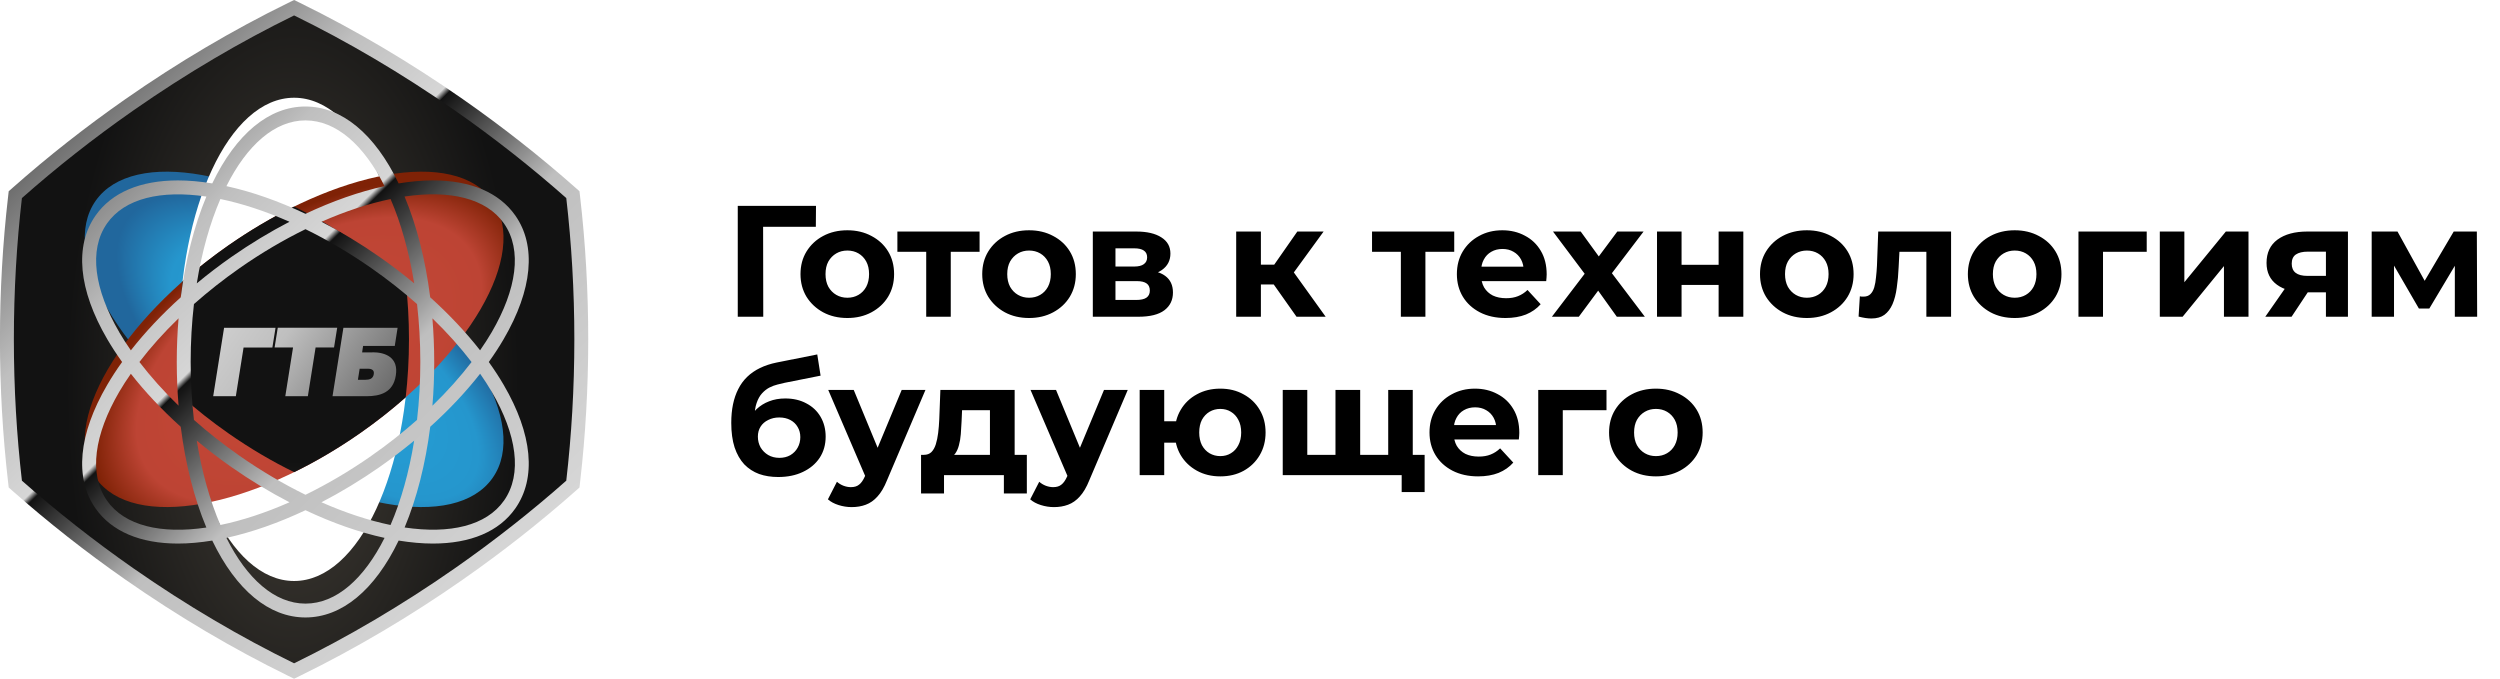
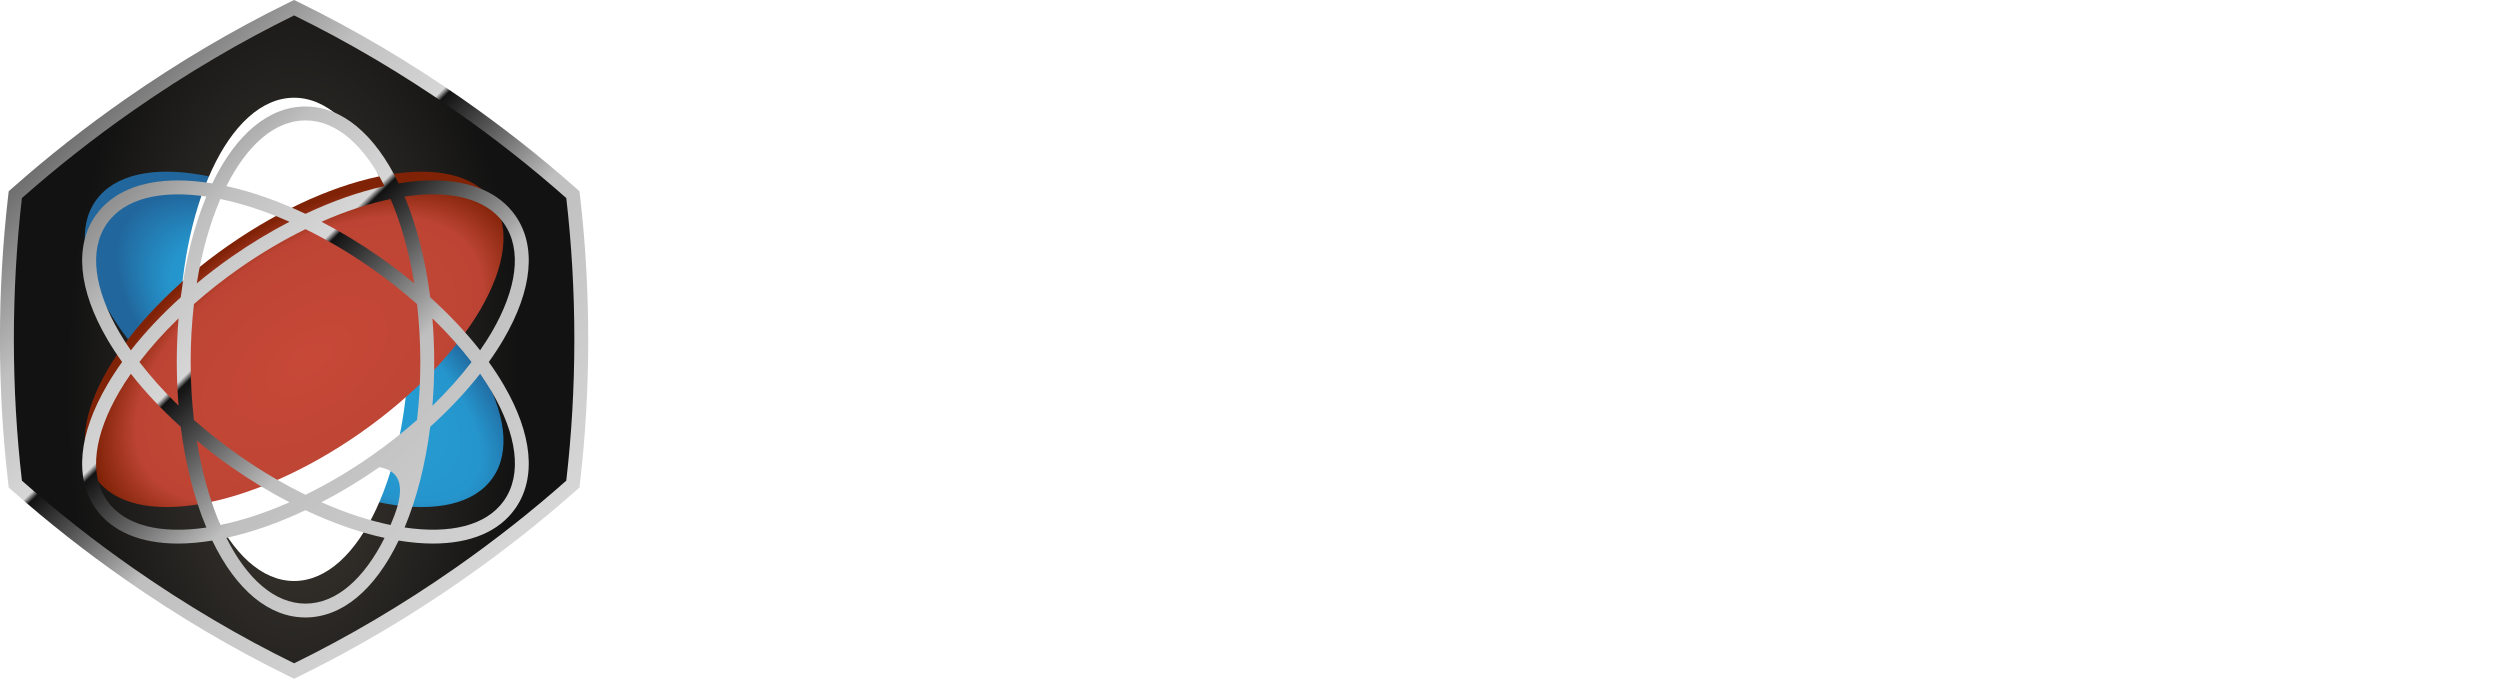
<svg xmlns="http://www.w3.org/2000/svg" width="221" height="60" viewBox="0 0 221 60" fill="none">
  <g clip-path="url(#clip0_2175_1477)">
    <path fill-rule="evenodd" clip-rule="evenodd" d="M25.458 59.735C20.564 57.338 15.728 54.479 11.085 51.237C7.596 48.804 4.247 46.166 1.122 43.406L0.77 43.095L0.717 42.63C0.238 38.497 -0.004 34.247 -0.004 30C-0.004 25.753 0.238 21.503 0.717 17.37L0.77 16.905L1.122 16.595C4.242 13.834 7.596 11.196 11.085 8.763C15.728 5.521 20.564 2.662 25.458 0.265L25.998 0L26.539 0.265C31.432 2.662 36.268 5.521 40.911 8.763C44.4 11.2 47.754 13.834 50.874 16.595L51.226 16.905L51.279 17.37C51.759 21.503 52 25.753 52 30C52 34.247 51.759 38.497 51.279 42.63L51.226 43.095L50.874 43.406C47.754 46.166 44.404 48.8 40.911 51.237C36.272 54.479 31.436 57.338 26.539 59.735L25.998 60L25.458 59.735Z" fill="url(#paint0_linear_2175_1477)" />
    <path fill-rule="evenodd" clip-rule="evenodd" d="M50.059 17.509C47.037 14.835 43.745 12.233 40.207 9.763C35.49 6.472 30.703 3.667 25.998 1.364C21.293 3.667 16.506 6.472 11.789 9.763C8.251 12.233 4.959 14.835 1.937 17.509C1.474 21.511 1.225 25.692 1.225 30C1.225 34.308 1.474 38.489 1.937 42.491C4.959 45.165 8.251 47.766 11.789 50.237C16.506 53.528 21.293 56.333 25.998 58.636C30.703 56.333 35.49 53.528 40.207 50.237C43.745 47.766 47.037 45.165 50.059 42.491C50.522 38.489 50.772 34.308 50.772 30C50.772 25.692 50.522 21.515 50.059 17.509Z" fill="url(#paint1_radial_2175_1477)" />
    <path fill-rule="evenodd" clip-rule="evenodd" d="M31.824 21.707C36.619 25.055 40.333 28.987 42.467 32.642C44.661 36.402 45.194 39.902 43.547 42.25C41.897 44.598 38.417 45.296 34.125 44.524C29.953 43.777 24.973 41.637 20.178 38.293C15.383 34.945 11.669 31.012 9.536 27.358C7.341 23.597 6.809 20.098 8.455 17.75C10.105 15.402 13.586 14.704 17.877 15.476C22.05 16.223 27.029 18.362 31.824 21.707Z" fill="url(#paint2_radial_2175_1477)" />
    <path fill-rule="evenodd" clip-rule="evenodd" d="M36.154 30C36.154 35.835 35.053 41.127 33.275 44.965C31.445 48.914 28.873 51.36 25.999 51.36C23.124 51.36 20.553 48.918 18.722 44.965C16.945 41.127 15.844 35.835 15.844 30C15.844 24.165 16.945 18.873 18.722 15.035C20.553 11.086 23.12 8.64 25.999 8.64C28.878 8.64 31.445 11.082 33.275 15.035C35.053 18.873 36.154 24.165 36.154 30Z" fill="white" />
    <path fill-rule="evenodd" clip-rule="evenodd" d="M20.176 21.707C15.38 25.055 11.666 28.987 9.533 32.642C7.338 36.402 6.806 39.902 8.456 42.25C10.106 44.598 13.587 45.296 17.878 44.524C22.051 43.777 27.03 41.637 31.825 38.293C36.616 34.945 40.334 31.012 42.468 27.358C44.663 23.597 45.195 20.098 43.545 17.75C41.894 15.402 38.414 14.704 34.123 15.476C29.95 16.223 24.971 18.362 20.18 21.707H20.176Z" fill="url(#paint3_radial_2175_1477)" />
-     <path fill-rule="evenodd" clip-rule="evenodd" d="M35.863 24.88C34.622 23.785 33.275 22.716 31.825 21.703C29.893 20.351 27.931 19.204 26.003 18.261C24.074 19.204 22.113 20.355 20.18 21.703C18.73 22.716 17.379 23.781 16.142 24.88C15.954 26.521 15.852 28.232 15.852 30C15.852 31.768 15.954 33.479 16.142 35.121C17.383 36.215 18.73 37.285 20.18 38.297C22.113 39.649 24.074 40.797 26.003 41.74C27.931 40.797 29.893 39.645 31.825 38.297C33.275 37.285 34.626 36.219 35.863 35.125C36.051 33.483 36.154 31.768 36.154 30.004C36.154 28.24 36.051 26.525 35.863 24.884V24.88Z" fill="url(#paint4_radial_2175_1477)" />
    <g filter="url(#filter0_d_2175_1477)">
-       <path fill-rule="evenodd" clip-rule="evenodd" d="M42.209 30C42.692 29.326 43.134 28.648 43.527 27.974C46.074 23.613 46.438 19.734 44.551 17.047C43.13 15.022 40.608 13.948 37.266 13.948C36.316 13.948 35.297 14.042 34.24 14.214C32.127 9.828 29.212 7.415 26.001 7.415C22.791 7.415 19.871 9.828 17.763 14.214C16.702 14.042 15.687 13.948 14.736 13.948C11.395 13.948 8.877 15.018 7.452 17.047C5.568 19.734 5.929 23.613 8.476 27.974C8.869 28.648 9.311 29.326 9.794 30C9.311 30.674 8.869 31.351 8.476 32.025C5.929 36.386 5.568 40.269 7.452 42.952C8.877 44.977 11.395 46.051 14.736 46.051C15.687 46.051 16.706 45.957 17.763 45.786C19.875 50.171 22.791 52.584 26.001 52.584C29.212 52.584 32.131 50.171 34.24 45.786C35.301 45.957 36.316 46.051 37.266 46.051C40.608 46.051 43.126 44.981 44.551 42.952C46.438 40.265 46.074 36.386 43.527 32.025C43.134 31.351 42.692 30.674 42.209 30ZM43.548 17.75C45.198 20.098 44.661 23.597 42.471 27.358C42.16 27.889 41.816 28.424 41.439 28.967C40.186 27.366 38.699 25.786 37.029 24.279C36.615 21.004 35.849 17.962 34.764 15.373C38.761 14.781 41.979 15.52 43.548 17.75ZM33.523 44.41C31.611 44.014 29.547 43.34 27.418 42.401C29.138 41.507 30.858 40.469 32.533 39.301C33.605 38.55 34.633 37.766 35.612 36.954C35.161 39.751 34.445 42.282 33.523 44.41ZM31.828 38.297C29.895 39.649 27.934 40.796 26.005 41.739C24.077 40.796 22.115 39.645 20.183 38.297C18.733 37.284 17.382 36.219 16.145 35.12C15.957 33.479 15.854 31.768 15.854 30C15.854 28.232 15.957 26.521 16.145 24.879C17.386 23.785 18.733 22.715 20.183 21.703C22.115 20.351 24.077 19.203 26.005 18.26C27.934 19.203 29.895 20.355 31.828 21.703C33.278 22.715 34.629 23.781 35.866 24.879C36.054 26.521 36.157 28.232 36.157 30C36.157 31.768 36.054 33.479 35.866 35.12C34.625 36.215 33.278 37.284 31.828 38.293V38.297ZM18.483 44.41C17.566 42.282 16.849 39.751 16.395 36.954C17.374 37.766 18.401 38.55 19.474 39.301C21.149 40.473 22.869 41.511 24.589 42.401C22.459 43.34 20.395 44.014 18.483 44.41ZM14.786 33.863C13.471 32.589 12.312 31.29 11.325 30C12.312 28.709 13.471 27.411 14.786 26.137C14.679 27.399 14.626 28.689 14.626 30C14.626 31.311 14.683 32.597 14.786 33.863ZM18.483 15.594C20.395 15.99 22.459 16.664 24.589 17.603C22.869 18.497 21.149 19.534 19.474 20.702C18.401 21.453 17.374 22.237 16.395 23.05C16.845 20.253 17.562 17.721 18.483 15.594ZM33.528 15.594C34.445 17.721 35.161 20.253 35.616 23.05C34.637 22.237 33.609 21.453 32.537 20.702C30.862 19.53 29.142 18.493 27.422 17.603C29.552 16.664 31.615 15.99 33.532 15.594H33.528ZM37.225 26.141C38.54 27.415 39.699 28.713 40.685 30.004C39.699 31.294 38.54 32.593 37.225 33.867C37.332 32.605 37.385 31.315 37.385 30.004C37.385 28.693 37.328 27.407 37.225 26.141ZM26.005 8.644C28.737 8.644 31.189 10.849 32.995 14.455C30.755 14.945 28.389 15.778 26.005 16.901C23.622 15.774 21.255 14.941 19.016 14.455C20.821 10.849 23.278 8.644 26.005 8.644ZM9.54 27.362C7.345 23.601 6.813 20.102 8.459 17.754C10.023 15.524 13.242 14.785 17.242 15.377C16.162 17.966 15.392 21.008 14.978 24.283C13.307 25.79 11.821 27.37 10.568 28.971C10.191 28.432 9.847 27.893 9.536 27.362H9.54ZM8.459 42.254C6.809 39.906 7.345 36.407 9.536 32.646C9.847 32.115 10.191 31.58 10.568 31.041C11.821 32.642 13.307 34.222 14.978 35.729C15.392 39.003 16.157 42.045 17.242 44.634C13.246 45.226 10.027 44.487 8.459 42.258V42.254ZM26.005 51.359C23.274 51.359 20.821 49.154 19.016 45.549C21.255 45.059 23.622 44.226 26.005 43.103C28.389 44.23 30.755 45.063 32.995 45.549C31.185 49.154 28.733 51.359 26.005 51.359ZM43.552 42.254C41.987 44.483 38.769 45.222 34.768 44.63C35.849 42.041 36.619 38.999 37.033 35.725C38.703 34.218 40.19 32.638 41.443 31.037C41.82 31.576 42.164 32.115 42.475 32.642C44.67 36.402 45.202 39.902 43.556 42.25L43.552 42.254Z" fill="url(#paint5_linear_2175_1477)" />
+       <path fill-rule="evenodd" clip-rule="evenodd" d="M42.209 30C42.692 29.326 43.134 28.648 43.527 27.974C46.074 23.613 46.438 19.734 44.551 17.047C43.13 15.022 40.608 13.948 37.266 13.948C36.316 13.948 35.297 14.042 34.24 14.214C32.127 9.828 29.212 7.415 26.001 7.415C22.791 7.415 19.871 9.828 17.763 14.214C16.702 14.042 15.687 13.948 14.736 13.948C11.395 13.948 8.877 15.018 7.452 17.047C5.568 19.734 5.929 23.613 8.476 27.974C8.869 28.648 9.311 29.326 9.794 30C9.311 30.674 8.869 31.351 8.476 32.025C5.929 36.386 5.568 40.269 7.452 42.952C8.877 44.977 11.395 46.051 14.736 46.051C15.687 46.051 16.706 45.957 17.763 45.786C19.875 50.171 22.791 52.584 26.001 52.584C29.212 52.584 32.131 50.171 34.24 45.786C35.301 45.957 36.316 46.051 37.266 46.051C40.608 46.051 43.126 44.981 44.551 42.952C46.438 40.265 46.074 36.386 43.527 32.025C43.134 31.351 42.692 30.674 42.209 30ZM43.548 17.75C45.198 20.098 44.661 23.597 42.471 27.358C42.16 27.889 41.816 28.424 41.439 28.967C40.186 27.366 38.699 25.786 37.029 24.279C36.615 21.004 35.849 17.962 34.764 15.373C38.761 14.781 41.979 15.52 43.548 17.75ZM33.523 44.41C31.611 44.014 29.547 43.34 27.418 42.401C29.138 41.507 30.858 40.469 32.533 39.301C35.161 39.751 34.445 42.282 33.523 44.41ZM31.828 38.297C29.895 39.649 27.934 40.796 26.005 41.739C24.077 40.796 22.115 39.645 20.183 38.297C18.733 37.284 17.382 36.219 16.145 35.12C15.957 33.479 15.854 31.768 15.854 30C15.854 28.232 15.957 26.521 16.145 24.879C17.386 23.785 18.733 22.715 20.183 21.703C22.115 20.351 24.077 19.203 26.005 18.26C27.934 19.203 29.895 20.355 31.828 21.703C33.278 22.715 34.629 23.781 35.866 24.879C36.054 26.521 36.157 28.232 36.157 30C36.157 31.768 36.054 33.479 35.866 35.12C34.625 36.215 33.278 37.284 31.828 38.293V38.297ZM18.483 44.41C17.566 42.282 16.849 39.751 16.395 36.954C17.374 37.766 18.401 38.55 19.474 39.301C21.149 40.473 22.869 41.511 24.589 42.401C22.459 43.34 20.395 44.014 18.483 44.41ZM14.786 33.863C13.471 32.589 12.312 31.29 11.325 30C12.312 28.709 13.471 27.411 14.786 26.137C14.679 27.399 14.626 28.689 14.626 30C14.626 31.311 14.683 32.597 14.786 33.863ZM18.483 15.594C20.395 15.99 22.459 16.664 24.589 17.603C22.869 18.497 21.149 19.534 19.474 20.702C18.401 21.453 17.374 22.237 16.395 23.05C16.845 20.253 17.562 17.721 18.483 15.594ZM33.528 15.594C34.445 17.721 35.161 20.253 35.616 23.05C34.637 22.237 33.609 21.453 32.537 20.702C30.862 19.53 29.142 18.493 27.422 17.603C29.552 16.664 31.615 15.99 33.532 15.594H33.528ZM37.225 26.141C38.54 27.415 39.699 28.713 40.685 30.004C39.699 31.294 38.54 32.593 37.225 33.867C37.332 32.605 37.385 31.315 37.385 30.004C37.385 28.693 37.328 27.407 37.225 26.141ZM26.005 8.644C28.737 8.644 31.189 10.849 32.995 14.455C30.755 14.945 28.389 15.778 26.005 16.901C23.622 15.774 21.255 14.941 19.016 14.455C20.821 10.849 23.278 8.644 26.005 8.644ZM9.54 27.362C7.345 23.601 6.813 20.102 8.459 17.754C10.023 15.524 13.242 14.785 17.242 15.377C16.162 17.966 15.392 21.008 14.978 24.283C13.307 25.79 11.821 27.37 10.568 28.971C10.191 28.432 9.847 27.893 9.536 27.362H9.54ZM8.459 42.254C6.809 39.906 7.345 36.407 9.536 32.646C9.847 32.115 10.191 31.58 10.568 31.041C11.821 32.642 13.307 34.222 14.978 35.729C15.392 39.003 16.157 42.045 17.242 44.634C13.246 45.226 10.027 44.487 8.459 42.258V42.254ZM26.005 51.359C23.274 51.359 20.821 49.154 19.016 45.549C21.255 45.059 23.622 44.226 26.005 43.103C28.389 44.23 30.755 45.063 32.995 45.549C31.185 49.154 28.733 51.359 26.005 51.359ZM43.552 42.254C41.987 44.483 38.769 45.222 34.768 44.63C35.849 42.041 36.619 38.999 37.033 35.725C38.703 34.218 40.19 32.638 41.443 31.037C41.82 31.576 42.164 32.115 42.475 32.642C44.67 36.402 45.202 39.902 43.556 42.25L43.552 42.254Z" fill="url(#paint5_linear_2175_1477)" />
    </g>
    <g filter="url(#filter1_d_2175_1477)">
-       <path d="M17.846 33.026L18.808 26.979H23.357L23.079 28.722H20.532L19.848 33.026H17.846Z" fill="url(#paint6_linear_2175_1477)" />
-       <path d="M28.808 26.974L28.529 28.718H26.899L26.215 33.022H24.221L24.905 28.718H23.275L23.554 26.974H28.808Z" fill="url(#paint7_linear_2175_1477)" />
-       <path d="M31.945 29.142C33.038 29.142 34.258 29.575 33.988 31.2C33.755 32.711 32.592 33.025 31.412 33.025H28.395L29.357 26.978H34.148L33.898 28.579H31.097L31.011 29.15H31.936L31.945 29.142ZM31.314 31.572C31.662 31.572 31.982 31.486 32.043 31.07C32.104 30.706 31.842 30.596 31.523 30.596H30.794L30.639 31.572H31.314Z" fill="url(#paint8_linear_2175_1477)" />
-     </g>
+       </g>
  </g>
-   <path d="M65.218 28V18.2H72.134L72.12 20.048H66.94L67.458 19.53L67.472 28H65.218ZM74.908 28.112C74.105 28.112 73.391 27.944 72.766 27.608C72.15 27.272 71.66 26.815 71.296 26.236C70.941 25.648 70.764 24.981 70.764 24.234C70.764 23.478 70.941 22.811 71.296 22.232C71.66 21.644 72.15 21.187 72.766 20.86C73.391 20.524 74.105 20.356 74.908 20.356C75.701 20.356 76.411 20.524 77.036 20.86C77.661 21.187 78.151 21.639 78.506 22.218C78.861 22.797 79.038 23.469 79.038 24.234C79.038 24.981 78.861 25.648 78.506 26.236C78.151 26.815 77.661 27.272 77.036 27.608C76.411 27.944 75.701 28.112 74.908 28.112ZM74.908 26.32C75.272 26.32 75.599 26.236 75.888 26.068C76.177 25.9 76.406 25.662 76.574 25.354C76.742 25.037 76.826 24.663 76.826 24.234C76.826 23.795 76.742 23.422 76.574 23.114C76.406 22.806 76.177 22.568 75.888 22.4C75.599 22.232 75.272 22.148 74.908 22.148C74.544 22.148 74.217 22.232 73.928 22.4C73.639 22.568 73.405 22.806 73.228 23.114C73.06 23.422 72.976 23.795 72.976 24.234C72.976 24.663 73.06 25.037 73.228 25.354C73.405 25.662 73.639 25.9 73.928 26.068C74.217 26.236 74.544 26.32 74.908 26.32ZM81.877 28V21.756L82.367 22.26H79.329V20.468H86.595V22.26H83.557L84.047 21.756V28H81.877ZM90.972 28.112C90.17 28.112 89.456 27.944 88.831 27.608C88.215 27.272 87.725 26.815 87.361 26.236C87.006 25.648 86.829 24.981 86.829 24.234C86.829 23.478 87.006 22.811 87.361 22.232C87.725 21.644 88.215 21.187 88.831 20.86C89.456 20.524 90.17 20.356 90.972 20.356C91.766 20.356 92.475 20.524 93.1 20.86C93.726 21.187 94.216 21.639 94.57 22.218C94.925 22.797 95.103 23.469 95.103 24.234C95.103 24.981 94.925 25.648 94.57 26.236C94.216 26.815 93.726 27.272 93.1 27.608C92.475 27.944 91.766 28.112 90.972 28.112ZM90.972 26.32C91.337 26.32 91.663 26.236 91.953 26.068C92.242 25.9 92.471 25.662 92.638 25.354C92.806 25.037 92.891 24.663 92.891 24.234C92.891 23.795 92.806 23.422 92.638 23.114C92.471 22.806 92.242 22.568 91.953 22.4C91.663 22.232 91.337 22.148 90.972 22.148C90.609 22.148 90.282 22.232 89.993 22.4C89.703 22.568 89.47 22.806 89.293 23.114C89.124 23.422 89.04 23.795 89.04 24.234C89.04 24.663 89.124 25.037 89.293 25.354C89.47 25.662 89.703 25.9 89.993 26.068C90.282 26.236 90.609 26.32 90.972 26.32ZM96.605 28V20.468H100.455C101.397 20.468 102.135 20.641 102.667 20.986C103.199 21.322 103.465 21.798 103.465 22.414C103.465 23.03 103.213 23.515 102.709 23.87C102.214 24.215 101.556 24.388 100.735 24.388L100.959 23.884C101.873 23.884 102.555 24.052 103.003 24.388C103.46 24.724 103.689 25.214 103.689 25.858C103.689 26.521 103.437 27.043 102.933 27.426C102.429 27.809 101.659 28 100.623 28H96.605ZM98.607 26.516H100.441C100.842 26.516 101.141 26.451 101.337 26.32C101.542 26.18 101.645 25.97 101.645 25.69C101.645 25.401 101.551 25.191 101.365 25.06C101.178 24.92 100.884 24.85 100.483 24.85H98.607V26.516ZM98.607 23.562H100.259C100.641 23.562 100.926 23.492 101.113 23.352C101.309 23.212 101.407 23.011 101.407 22.75C101.407 22.479 101.309 22.279 101.113 22.148C100.926 22.017 100.641 21.952 100.259 21.952H98.607V23.562ZM114.613 28L112.093 24.43L113.871 23.38L117.189 28H114.613ZM109.279 28V20.468H111.463V28H109.279ZM110.819 25.144V23.394H113.451V25.144H110.819ZM114.081 24.486L112.037 24.262L114.683 20.468H117.007L114.081 24.486ZM123.836 28V21.756L124.326 22.26H121.288V20.468H128.554V22.26H125.516L126.006 21.756V28H123.836ZM133.086 28.112C132.227 28.112 131.471 27.944 130.818 27.608C130.174 27.272 129.674 26.815 129.32 26.236C128.965 25.648 128.788 24.981 128.788 24.234C128.788 23.478 128.96 22.811 129.306 22.232C129.66 21.644 130.141 21.187 130.748 20.86C131.354 20.524 132.04 20.356 132.806 20.356C133.543 20.356 134.206 20.515 134.794 20.832C135.391 21.14 135.862 21.588 136.208 22.176C136.553 22.755 136.726 23.45 136.726 24.262C136.726 24.346 136.721 24.444 136.712 24.556C136.702 24.659 136.693 24.757 136.684 24.85H130.566V23.576H135.536L134.696 23.954C134.696 23.562 134.616 23.221 134.458 22.932C134.299 22.643 134.08 22.419 133.8 22.26C133.52 22.092 133.193 22.008 132.82 22.008C132.446 22.008 132.115 22.092 131.826 22.26C131.546 22.419 131.326 22.647 131.168 22.946C131.009 23.235 130.93 23.581 130.93 23.982V24.318C130.93 24.729 131.018 25.093 131.196 25.41C131.382 25.718 131.639 25.956 131.966 26.124C132.302 26.283 132.694 26.362 133.142 26.362C133.543 26.362 133.893 26.301 134.192 26.18C134.5 26.059 134.78 25.877 135.032 25.634L136.194 26.894C135.848 27.286 135.414 27.589 134.892 27.804C134.369 28.009 133.767 28.112 133.086 28.112ZM137.187 28L140.561 23.576L140.519 24.78L137.285 20.468H139.735L141.779 23.282L140.855 23.31L142.969 20.468H145.293L142.045 24.738V23.562L145.405 28H142.927L140.785 25.004L141.695 25.13L139.567 28H137.187ZM146.48 28V20.468H148.65V23.408H151.926V20.468H154.11V28H151.926V25.186H148.65V28H146.48ZM159.728 28.112C158.926 28.112 158.212 27.944 157.586 27.608C156.97 27.272 156.48 26.815 156.116 26.236C155.762 25.648 155.584 24.981 155.584 24.234C155.584 23.478 155.762 22.811 156.116 22.232C156.48 21.644 156.97 21.187 157.586 20.86C158.212 20.524 158.926 20.356 159.728 20.356C160.522 20.356 161.231 20.524 161.856 20.86C162.482 21.187 162.972 21.639 163.326 22.218C163.681 22.797 163.858 23.469 163.858 24.234C163.858 24.981 163.681 25.648 163.326 26.236C162.972 26.815 162.482 27.272 161.856 27.608C161.231 27.944 160.522 28.112 159.728 28.112ZM159.728 26.32C160.092 26.32 160.419 26.236 160.708 26.068C160.998 25.9 161.226 25.662 161.394 25.354C161.562 25.037 161.646 24.663 161.646 24.234C161.646 23.795 161.562 23.422 161.394 23.114C161.226 22.806 160.998 22.568 160.708 22.4C160.419 22.232 160.092 22.148 159.728 22.148C159.364 22.148 159.038 22.232 158.748 22.4C158.459 22.568 158.226 22.806 158.048 23.114C157.88 23.422 157.796 23.795 157.796 24.234C157.796 24.663 157.88 25.037 158.048 25.354C158.226 25.662 158.459 25.9 158.748 26.068C159.038 26.236 159.364 26.32 159.728 26.32ZM164.299 27.986L164.411 26.194C164.467 26.203 164.523 26.213 164.579 26.222C164.635 26.222 164.687 26.222 164.733 26.222C164.995 26.222 165.2 26.147 165.349 25.998C165.499 25.849 165.611 25.648 165.685 25.396C165.76 25.135 165.811 24.841 165.839 24.514C165.877 24.187 165.905 23.847 165.923 23.492L166.035 20.468H172.475V28H170.291V21.728L170.781 22.26H167.477L167.939 21.7L167.841 23.59C167.813 24.262 167.757 24.878 167.673 25.438C167.599 25.998 167.473 26.483 167.295 26.894C167.118 27.295 166.88 27.608 166.581 27.832C166.283 28.047 165.9 28.154 165.433 28.154C165.265 28.154 165.088 28.14 164.901 28.112C164.715 28.084 164.514 28.042 164.299 27.986ZM178.103 28.112C177.301 28.112 176.587 27.944 175.961 27.608C175.345 27.272 174.855 26.815 174.491 26.236C174.137 25.648 173.959 24.981 173.959 24.234C173.959 23.478 174.137 22.811 174.491 22.232C174.855 21.644 175.345 21.187 175.961 20.86C176.587 20.524 177.301 20.356 178.103 20.356C178.897 20.356 179.606 20.524 180.231 20.86C180.857 21.187 181.347 21.639 181.701 22.218C182.056 22.797 182.233 23.469 182.233 24.234C182.233 24.981 182.056 25.648 181.701 26.236C181.347 26.815 180.857 27.272 180.231 27.608C179.606 27.944 178.897 28.112 178.103 28.112ZM178.103 26.32C178.467 26.32 178.794 26.236 179.083 26.068C179.373 25.9 179.601 25.662 179.769 25.354C179.937 25.037 180.021 24.663 180.021 24.234C180.021 23.795 179.937 23.422 179.769 23.114C179.601 22.806 179.373 22.568 179.083 22.4C178.794 22.232 178.467 22.148 178.103 22.148C177.739 22.148 177.413 22.232 177.123 22.4C176.834 22.568 176.601 22.806 176.423 23.114C176.255 23.422 176.171 23.795 176.171 24.234C176.171 24.663 176.255 25.037 176.423 25.354C176.601 25.662 176.834 25.9 177.123 26.068C177.413 26.236 177.739 26.32 178.103 26.32ZM183.736 28V20.468H189.77V22.26H185.416L185.906 21.784V28H183.736ZM190.927 28V20.468H193.097V24.948L196.765 20.468H198.767V28H196.597V23.52L192.943 28H190.927ZM205.612 28V25.494L205.92 25.844H203.834C202.752 25.844 201.902 25.62 201.286 25.172C200.67 24.724 200.362 24.08 200.362 23.24C200.362 22.344 200.684 21.658 201.328 21.182C201.982 20.706 202.859 20.468 203.96 20.468H207.558V28H205.612ZM200.25 28L202.252 25.13H204.478L202.574 28H200.25ZM205.612 24.822V21.686L205.92 22.246H204.002C203.554 22.246 203.204 22.33 202.952 22.498C202.71 22.666 202.588 22.937 202.588 23.31C202.588 24.029 203.05 24.388 203.974 24.388H205.92L205.612 24.822ZM209.657 28V20.468H211.939L214.781 25.62H213.871L216.909 20.468H218.953L218.981 28H217.007V22.708L217.343 22.932L214.753 27.272H213.829L211.225 22.778L211.631 22.68V28H209.657ZM68.788 42.168C68.172 42.168 67.612 42.079 67.108 41.902C66.604 41.715 66.165 41.431 65.792 41.048C65.428 40.656 65.143 40.157 64.938 39.55C64.742 38.943 64.644 38.22 64.644 37.38C64.644 36.783 64.695 36.237 64.798 35.742C64.901 35.247 65.055 34.799 65.26 34.398C65.465 33.987 65.727 33.628 66.044 33.32C66.371 33.003 66.749 32.741 67.178 32.536C67.617 32.321 68.111 32.158 68.662 32.046L72.246 31.332L72.54 33.208L69.376 33.838C69.189 33.875 68.975 33.927 68.732 33.992C68.499 34.048 68.261 34.137 68.018 34.258C67.785 34.379 67.565 34.552 67.36 34.776C67.164 34.991 67.005 35.275 66.884 35.63C66.763 35.975 66.702 36.405 66.702 36.918C66.702 37.077 66.707 37.198 66.716 37.282C66.735 37.366 66.749 37.455 66.758 37.548C66.777 37.641 66.786 37.786 66.786 37.982L66.086 37.296C66.291 36.857 66.553 36.484 66.87 36.176C67.197 35.868 67.57 35.635 67.99 35.476C68.419 35.308 68.895 35.224 69.418 35.224C70.127 35.224 70.748 35.369 71.28 35.658C71.821 35.938 72.241 36.335 72.54 36.848C72.839 37.361 72.988 37.945 72.988 38.598C72.988 39.307 72.811 39.933 72.456 40.474C72.101 41.006 71.607 41.421 70.972 41.72C70.347 42.019 69.619 42.168 68.788 42.168ZM68.9 40.474C69.264 40.474 69.586 40.395 69.866 40.236C70.146 40.068 70.361 39.849 70.51 39.578C70.669 39.298 70.748 38.985 70.748 38.64C70.748 38.304 70.669 38.005 70.51 37.744C70.361 37.483 70.146 37.277 69.866 37.128C69.586 36.979 69.259 36.904 68.886 36.904C68.522 36.904 68.195 36.979 67.906 37.128C67.617 37.268 67.393 37.464 67.234 37.716C67.075 37.968 66.996 38.262 66.996 38.598C66.996 38.943 67.075 39.261 67.234 39.55C67.402 39.83 67.626 40.054 67.906 40.222C68.195 40.39 68.527 40.474 68.9 40.474ZM75.287 44.828C74.895 44.828 74.507 44.767 74.125 44.646C73.742 44.525 73.43 44.357 73.187 44.142L73.985 42.588C74.153 42.737 74.344 42.854 74.559 42.938C74.783 43.022 75.002 43.064 75.217 43.064C75.525 43.064 75.767 42.989 75.945 42.84C76.132 42.7 76.299 42.462 76.449 42.126L76.841 41.202L77.009 40.964L79.711 34.468H81.811L78.409 42.462C78.166 43.069 77.886 43.545 77.569 43.89C77.261 44.235 76.915 44.478 76.533 44.618C76.159 44.758 75.744 44.828 75.287 44.828ZM76.575 42.294L73.215 34.468H75.469L78.073 40.768L76.575 42.294ZM87.511 41.02V36.26H85.047L85.005 37.226C84.987 37.627 84.963 38.01 84.935 38.374C84.907 38.738 84.851 39.069 84.767 39.368C84.693 39.657 84.581 39.905 84.431 40.11C84.282 40.306 84.081 40.441 83.829 40.516L81.673 40.208C81.944 40.208 82.163 40.129 82.331 39.97C82.499 39.802 82.63 39.573 82.723 39.284C82.817 38.985 82.887 38.649 82.933 38.276C82.98 37.893 83.013 37.492 83.031 37.072L83.129 34.468H89.695V41.02H87.511ZM81.421 43.624V40.208H90.773V43.624H88.743V42H83.451V43.624H81.421ZM93.17 44.828C92.778 44.828 92.39 44.767 92.008 44.646C91.625 44.525 91.312 44.357 91.07 44.142L91.868 42.588C92.036 42.737 92.227 42.854 92.442 42.938C92.666 43.022 92.885 43.064 93.1 43.064C93.408 43.064 93.65 42.989 93.828 42.84C94.014 42.7 94.182 42.462 94.332 42.126L94.724 41.202L94.892 40.964L97.594 34.468H99.694L96.292 42.462C96.049 43.069 95.769 43.545 95.452 43.89C95.144 44.235 94.798 44.478 94.416 44.618C94.042 44.758 93.627 44.828 93.17 44.828ZM94.458 42.294L91.098 34.468H93.352L95.956 40.768L94.458 42.294ZM100.747 42V34.468H102.917V37.24H105.129V39.13H102.917V42H100.747ZM107.873 42.112C107.099 42.112 106.408 41.944 105.801 41.608C105.195 41.272 104.719 40.815 104.373 40.236C104.028 39.648 103.855 38.981 103.855 38.234C103.855 37.478 104.028 36.811 104.373 36.232C104.719 35.644 105.195 35.187 105.801 34.86C106.408 34.524 107.099 34.356 107.873 34.356C108.648 34.356 109.334 34.524 109.931 34.86C110.538 35.187 111.014 35.644 111.359 36.232C111.705 36.811 111.877 37.478 111.877 38.234C111.877 38.981 111.705 39.648 111.359 40.236C111.014 40.824 110.538 41.286 109.931 41.622C109.334 41.949 108.648 42.112 107.873 42.112ZM107.873 40.32C108.228 40.32 108.541 40.236 108.811 40.068C109.091 39.9 109.311 39.662 109.469 39.354C109.637 39.037 109.721 38.663 109.721 38.234C109.721 37.795 109.637 37.422 109.469 37.114C109.311 36.806 109.091 36.568 108.811 36.4C108.541 36.232 108.228 36.148 107.873 36.148C107.528 36.148 107.211 36.232 106.921 36.4C106.641 36.568 106.417 36.806 106.249 37.114C106.091 37.422 106.011 37.795 106.011 38.234C106.011 38.663 106.091 39.037 106.249 39.354C106.417 39.662 106.641 39.9 106.921 40.068C107.211 40.236 107.528 40.32 107.873 40.32ZM118.532 40.208L118.056 40.712V34.468H120.24V40.712L119.736 40.208H123.208L122.718 40.712V34.468H124.888V42H113.394V34.468H115.564V40.712L115.074 40.208H118.532ZM123.908 43.498V41.496L124.398 42H122.662V40.208H125.938V43.498H123.908ZM130.666 42.112C129.807 42.112 129.051 41.944 128.398 41.608C127.754 41.272 127.254 40.815 126.9 40.236C126.545 39.648 126.368 38.981 126.368 38.234C126.368 37.478 126.54 36.811 126.886 36.232C127.24 35.644 127.721 35.187 128.328 34.86C128.934 34.524 129.62 34.356 130.386 34.356C131.123 34.356 131.786 34.515 132.374 34.832C132.971 35.14 133.442 35.588 133.788 36.176C134.133 36.755 134.306 37.45 134.306 38.262C134.306 38.346 134.301 38.444 134.292 38.556C134.282 38.659 134.273 38.757 134.264 38.85H128.146V37.576H133.116L132.276 37.954C132.276 37.562 132.196 37.221 132.038 36.932C131.879 36.643 131.66 36.419 131.38 36.26C131.1 36.092 130.773 36.008 130.4 36.008C130.026 36.008 129.695 36.092 129.406 36.26C129.126 36.419 128.906 36.647 128.748 36.946C128.589 37.235 128.51 37.581 128.51 37.982V38.318C128.51 38.729 128.598 39.093 128.776 39.41C128.962 39.718 129.219 39.956 129.546 40.124C129.882 40.283 130.274 40.362 130.722 40.362C131.123 40.362 131.473 40.301 131.772 40.18C132.08 40.059 132.36 39.877 132.612 39.634L133.774 40.894C133.428 41.286 132.994 41.589 132.472 41.804C131.949 42.009 131.347 42.112 130.666 42.112ZM135.98 42V34.468H142.014V36.26H137.66L138.15 35.784V42H135.98ZM146.385 42.112C145.582 42.112 144.868 41.944 144.243 41.608C143.627 41.272 143.137 40.815 142.773 40.236C142.418 39.648 142.241 38.981 142.241 38.234C142.241 37.478 142.418 36.811 142.773 36.232C143.137 35.644 143.627 35.187 144.243 34.86C144.868 34.524 145.582 34.356 146.385 34.356C147.178 34.356 147.887 34.524 148.513 34.86C149.138 35.187 149.628 35.639 149.983 36.218C150.337 36.797 150.515 37.469 150.515 38.234C150.515 38.981 150.337 39.648 149.983 40.236C149.628 40.815 149.138 41.272 148.513 41.608C147.887 41.944 147.178 42.112 146.385 42.112ZM146.385 40.32C146.749 40.32 147.075 40.236 147.365 40.068C147.654 39.9 147.883 39.662 148.051 39.354C148.219 39.037 148.303 38.663 148.303 38.234C148.303 37.795 148.219 37.422 148.051 37.114C147.883 36.806 147.654 36.568 147.365 36.4C147.075 36.232 146.749 36.148 146.385 36.148C146.021 36.148 145.694 36.232 145.405 36.4C145.115 36.568 144.882 36.806 144.705 37.114C144.537 37.422 144.453 37.795 144.453 38.234C144.453 38.663 144.537 39.037 144.705 39.354C144.882 39.662 145.115 39.9 145.405 40.068C145.694 40.236 146.021 40.32 146.385 40.32Z" fill="black" />
  <defs>
    <filter id="filter0_d_2175_1477" x="5.262" y="7.415" width="43.48" height="49.169" filterUnits="userSpaceOnUse" color-interpolation-filters="sRGB">
      <feFlood flood-opacity="0" result="BackgroundImageFix" />
      <feColorMatrix in="SourceAlpha" type="matrix" values="0 0 0 0 0 0 0 0 0 0 0 0 0 0 0 0 0 0 127 0" result="hardAlpha" />
      <feOffset dx="1" dy="2" />
      <feGaussianBlur stdDeviation="1" />
      <feColorMatrix type="matrix" values="0 0 0 0 0.137 0 0 0 0 0.075 0 0 0 0 0 0 0 0 0.75 0" />
      <feBlend mode="normal" in2="BackgroundImageFix" result="effect1_dropShadow_2175_1477" />
      <feBlend mode="normal" in="SourceGraphic" in2="effect1_dropShadow_2175_1477" result="shape" />
    </filter>
    <filter id="filter1_d_2175_1477" x="16.846" y="26.974" width="20.303" height="10.052" filterUnits="userSpaceOnUse" color-interpolation-filters="sRGB">
      <feFlood flood-opacity="0" result="BackgroundImageFix" />
      <feColorMatrix in="SourceAlpha" type="matrix" values="0 0 0 0 0 0 0 0 0 0 0 0 0 0 0 0 0 0 127 0" result="hardAlpha" />
      <feOffset dx="1" dy="2" />
      <feGaussianBlur stdDeviation="1" />
      <feColorMatrix type="matrix" values="0 0 0 0 0.137 0 0 0 0 0.075 0 0 0 0 0 0 0 0 0.75 0" />
      <feBlend mode="normal" in2="BackgroundImageFix" result="effect1_dropShadow_2175_1477" />
      <feBlend mode="normal" in="SourceGraphic" in2="effect1_dropShadow_2175_1477" result="shape" />
    </filter>
    <linearGradient id="paint0_linear_2175_1477" x1="6.511" y1="10.212" x2="45.504" y2="50.032" gradientUnits="userSpaceOnUse">
      <stop stop-color="#696969" />
      <stop offset="0.22" stop-color="#BFBFBF" />
      <stop offset="0.38" stop-color="#D6D6D6" />
      <stop offset="0.39" stop-color="#121212" />
      <stop offset="0.6" stop-color="#BFBFBF" />
      <stop offset="1" stop-color="#D7D7D7" />
    </linearGradient>
    <radialGradient id="paint1_radial_2175_1477" cx="0" cy="0" r="1" gradientUnits="userSpaceOnUse" gradientTransform="translate(25.884 34.199) rotate(-90.05) scale(40.743 20.02)">
      <stop stop-color="#464139" />
      <stop offset="1" stop-color="#121212" />
    </radialGradient>
    <radialGradient id="paint2_radial_2175_1477" cx="0" cy="0" r="1" gradientUnits="userSpaceOnUse" gradientTransform="translate(28.696 32.695) rotate(-142.308) scale(21.95 9.87)">
      <stop stop-color="#23A2DA" />
      <stop offset="0.15" stop-color="#24A0D7" />
      <stop offset="0.74" stop-color="#2596CD" />
      <stop offset="1" stop-color="#21679D" />
    </radialGradient>
    <radialGradient id="paint3_radial_2175_1477" cx="0" cy="0" r="1" gradientUnits="userSpaceOnUse" gradientTransform="translate(27.329 31.849) rotate(-34.135) scale(21.471 12.226)">
      <stop stop-color="#C74837" />
      <stop offset="0.8" stop-color="#BD4434" />
      <stop offset="1" stop-color="#7F2206" />
    </radialGradient>
    <radialGradient id="paint4_radial_2175_1477" cx="0" cy="0" r="1" gradientUnits="userSpaceOnUse" gradientTransform="translate(25.914 57.443) rotate(-90.05) scale(16.701 8.206)">
      <stop stop-color="#464139" />
      <stop offset="1" stop-color="#121212" />
    </radialGradient>
    <linearGradient id="paint5_linear_2175_1477" x1="6.51" y1="10.212" x2="45.503" y2="50.032" gradientUnits="userSpaceOnUse">
      <stop stop-color="#696969" />
      <stop offset="0.22" stop-color="#BFBFBF" />
      <stop offset="0.38" stop-color="#D6D6D6" />
      <stop offset="0.39" stop-color="#121212" />
      <stop offset="0.6" stop-color="#BFBFBF" />
      <stop offset="1" stop-color="#D7D7D7" />
    </linearGradient>
    <linearGradient id="paint6_linear_2175_1477" x1="30.785" y1="37.072" x2="-9.131" y2="9.201" gradientUnits="userSpaceOnUse">
      <stop stop-color="#696969" />
      <stop offset="0.22" stop-color="#BFBFBF" />
      <stop offset="0.38" stop-color="#D6D6D6" />
      <stop offset="0.39" stop-color="#121212" />
      <stop offset="0.6" stop-color="#BFBFBF" />
      <stop offset="1" stop-color="#D7D7D7" />
    </linearGradient>
    <linearGradient id="paint7_linear_2175_1477" x1="32.718" y1="34.304" x2="-7.202" y2="6.432" gradientUnits="userSpaceOnUse">
      <stop stop-color="#696969" />
      <stop offset="0.22" stop-color="#BFBFBF" />
      <stop offset="0.38" stop-color="#D6D6D6" />
      <stop offset="0.39" stop-color="#121212" />
      <stop offset="0.6" stop-color="#BFBFBF" />
      <stop offset="1" stop-color="#D7D7D7" />
    </linearGradient>
    <linearGradient id="paint8_linear_2175_1477" x1="34.271" y1="32.078" x2="-5.646" y2="4.206" gradientUnits="userSpaceOnUse">
      <stop stop-color="#696969" />
      <stop offset="0.22" stop-color="#BFBFBF" />
      <stop offset="0.38" stop-color="#D6D6D6" />
      <stop offset="0.39" stop-color="#121212" />
      <stop offset="0.6" stop-color="#BFBFBF" />
      <stop offset="1" stop-color="#D7D7D7" />
    </linearGradient>
    <clipPath id="clip0_2175_1477">
      <rect width="52" height="60" fill="white" />
    </clipPath>
  </defs>
</svg>